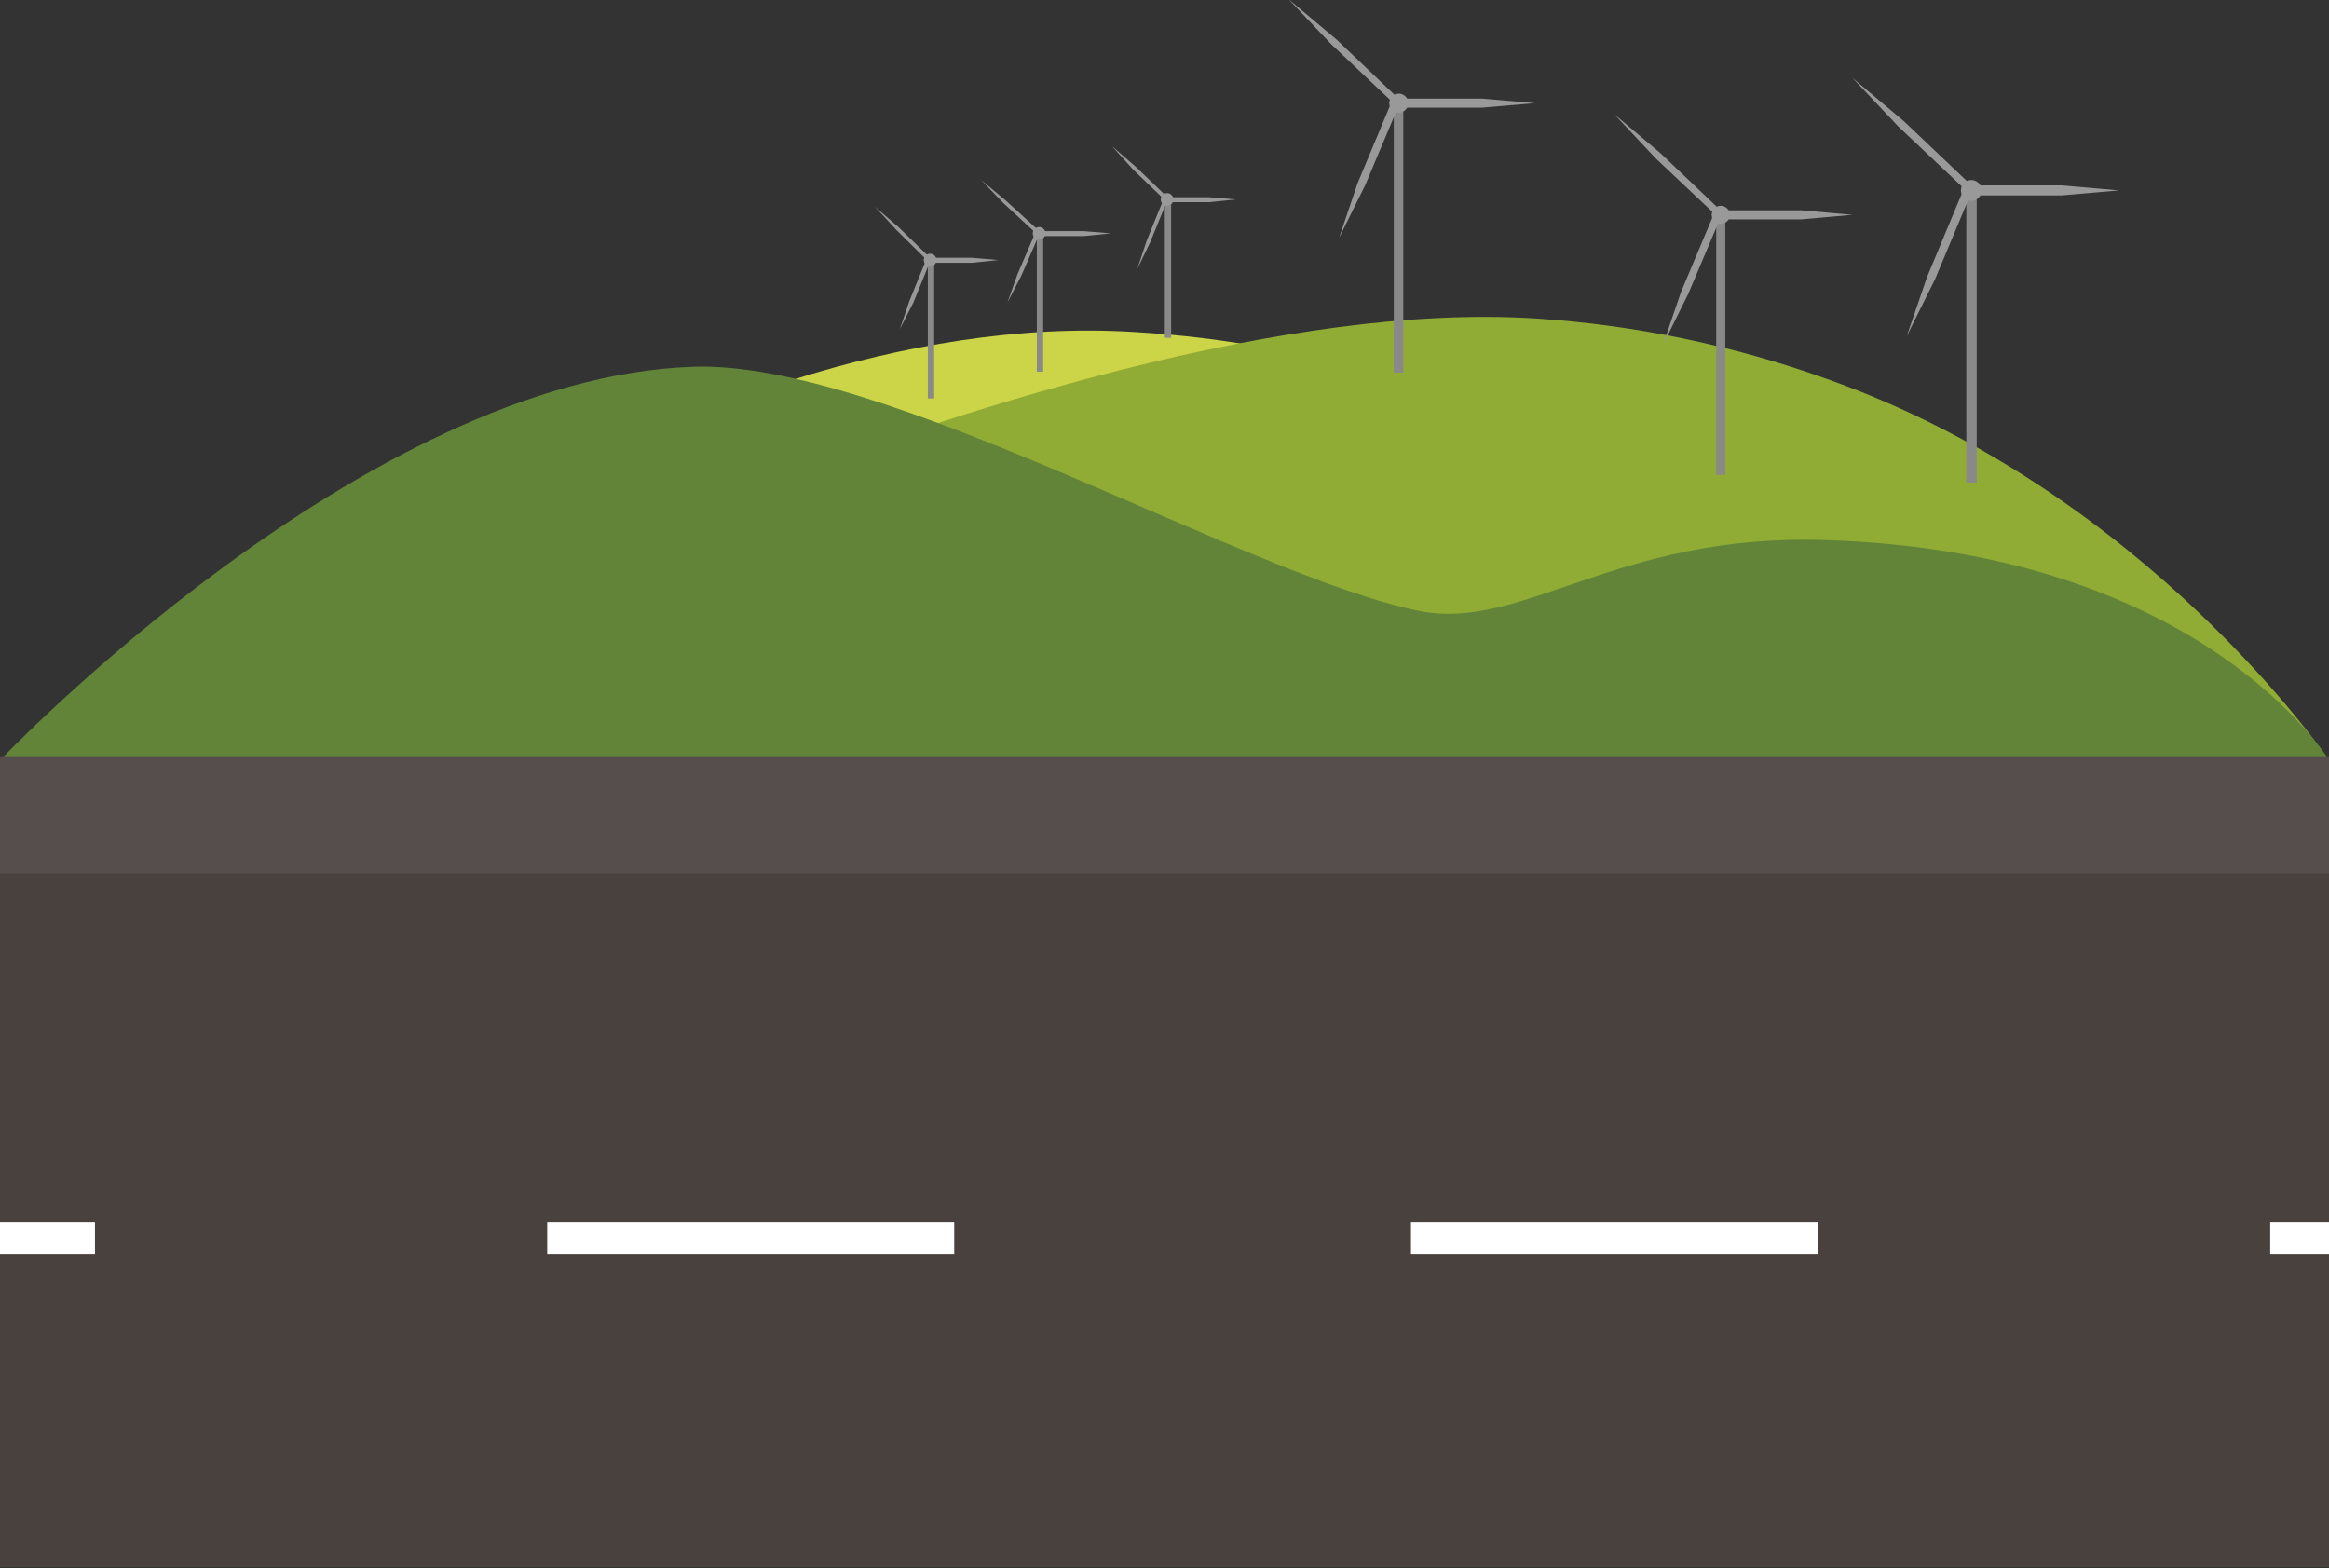
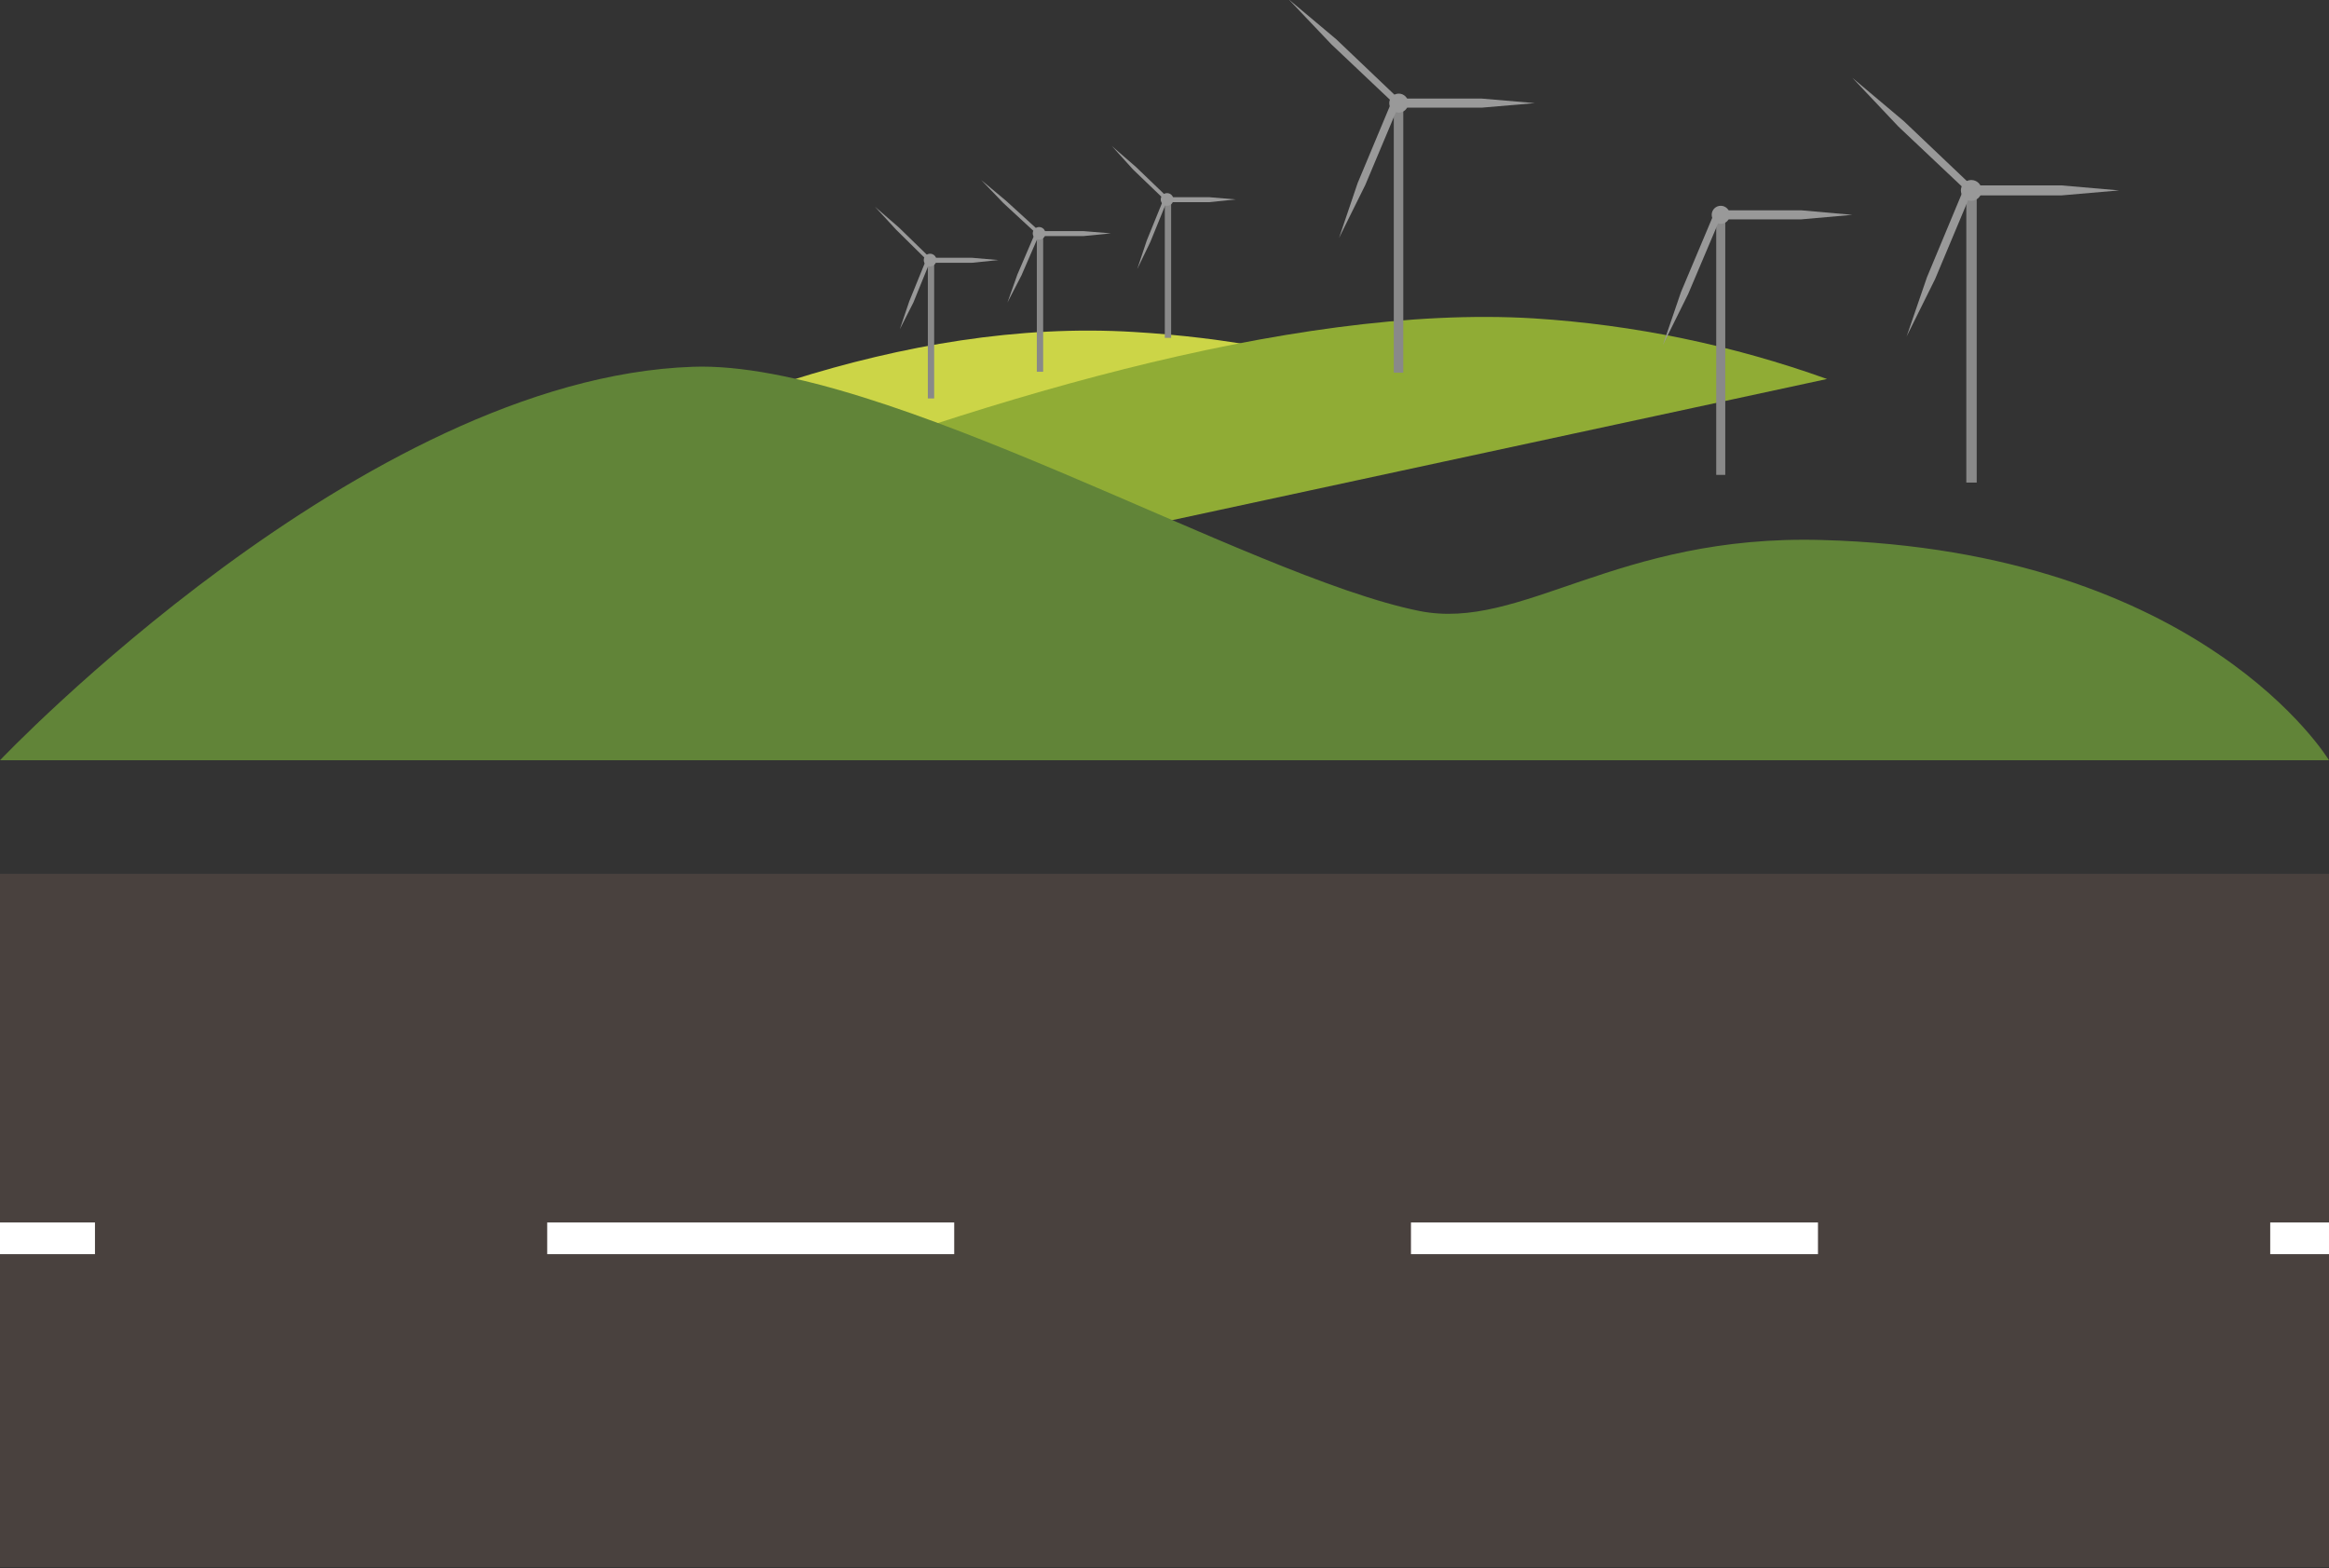
<svg xmlns="http://www.w3.org/2000/svg" version="1.1" id="Layer_1" x="0px" y="0px" viewBox="0 0 515 346.7" style="enable-background:new 0 0 515 346.7;" xml:space="preserve">
  <rect x="0" y="0" width="515" height="346.7" fill="#333333" stroke="none" />
  <style type="text/css">
	.st0{fill:#CCD547;}
	.st1{fill:#90AC35;}
	.st2{fill:#618438;}
	.st3{fill:#898989;}
	.st4{fill:#999999;}
	.st5{fill:#564E4C;}
	.st6{fill:#49413E;}
	.st7{fill:#FFFFFF;}
</style>
  <g id="Layer_1_1_">
    <desc>Created with Sketch.</desc>
    <g id="Page-1">
      <g id="Images" transform="translate(-723, -1515)">
        <g id="Cow-hill" transform="translate(723, 1515)">
          <path id="Path" class="st0" d="M311,86c-19.6-8-40.3-11.4-60.3-12.6c-101.8-6.2-208.8,84.7-208.8,84.7h60.6      c40.2-23.4,75.1-51.6,108.5-62.9C250.4,81.7,284.5,83.3,311,86z" />
-           <path id="Path_1_" class="st1" d="M50,160.1c0,0,181.3-96.3,289.2-89.7c22.1,1.4,43.9,5.9,64.8,13.4      c71.1,25.2,111,84.3,111,84.3L50,160.1z" />
+           <path id="Path_1_" class="st1" d="M50,160.1c0,0,181.3-96.3,289.2-89.7c22.1,1.4,43.9,5.9,64.8,13.4      L50,160.1z" />
          <path id="Path_2_" class="st2" d="M0,168.1c0,0,80.2-84.5,153.2-87c42.4-1.5,122.7,46.4,160.7,54c22.7,4.5,43.3-17,89-15.7      c84.2,2.3,112.1,48.7,112.1,48.7H0z" />
          <g id="windmill" transform="translate(326, 198)">
            <g>
              <rect id="Rectangle" x="-17.8" y="-175.2" class="st3" width="2.1" height="59.6" />
              <ellipse id="Oval" class="st4" cx="-16.7" cy="-175.2" rx="2.1" ry="2.1" />
              <polygon id="Path_3_" class="st4" points="1.7,-176.2 -15.7,-176.2 -15.7,-174.2 1.7,-174.2 13.4,-175.2       " />
              <polygon id="Path_4_" class="st4" points="-16.8,-174.2 -15.7,-175.2 -30.5,-189.3 -41.1,-198.2 -31.6,-188.2       " />
              <polygon id="Path_5_" class="st4" points="-24.1,-157.1 -16.7,-174.7 -18.4,-175.2 -25.8,-157.5 -29.9,-145.4       " />
            </g>
          </g>
          <g id="windmill_1_" transform="translate(377, 202)">
            <g>
              <rect id="Rectangle_1_" x="2.5" y="-154.5" class="st3" width="2" height="57.5" />
              <ellipse id="Oval_1_" class="st4" cx="3.5" cy="-154.5" rx="2" ry="2" />
              <polygon id="Path_6_" class="st4" points="21.3,-155.5 4.5,-155.5 4.5,-153.5 21.3,-153.5 32.6,-154.5       " />
-               <polygon id="Path_7_" class="st4" points="3.4,-153.5 4.5,-154.5 -9.8,-168.1 -20,-176.7 -10.9,-167       " />
              <polygon id="Path_8_" class="st4" points="-3.7,-137 3.5,-154 1.9,-154.5 -5.3,-137.4 -9.3,-125.7       " />
            </g>
          </g>
          <g id="windmill_2_" transform="translate(423, 196)">
            <g>
              <rect id="Rectangle_2_" x="11.8" y="-153.9" class="st3" width="2.3" height="64.6" />
              <ellipse id="Oval_2_" class="st4" cx="12.9" cy="-153.9" rx="2.3" ry="2.3" />
              <polygon id="Path_9_" class="st4" points="32.9,-155 14.1,-155 14.1,-152.8 32.9,-152.8 45.6,-153.9       " />
              <polygon id="Path_10_" class="st4" points="12.9,-152.8 14.1,-153.9 -2,-169.2 -13.4,-178.8 -3.2,-168       " />
              <polygon id="Path_11_" class="st4" points="4.9,-134.3 12.9,-153.4 11.1,-153.9 3.1,-134.7 -1.4,-121.6       " />
            </g>
          </g>
          <g id="windmill_3_" transform="translate(237.968, 197)">
            <g>
              <rect id="Rectangle_3_" x="-32.8" y="-139.5" class="st3" width="1.4" height="30.6" />
              <ellipse id="Oval_3_" class="st4" cx="-32.3" cy="-139.5" rx="1.4" ry="1.4" />
              <polygon id="Path_12_" class="st4" points="-23,-140 -31.8,-140 -31.8,-138.9 -23,-138.9 -17.2,-139.5       " />
              <polygon id="Path_13_" class="st4" points="-32.4,-138.9 -31.8,-139.5 -39.2,-146.7 -44.5,-151.3 -39.8,-146.2       " />
              <polygon id="Path_14_" class="st4" points="-36,-130.1 -32.3,-139.2 -33.2,-139.5 -36.9,-130.4 -39,-124.2       " />
            </g>
          </g>
          <g id="windmill_4_" transform="translate(269.968, 189)">
            <g>
              <rect id="Rectangle_4_" x="-40.7" y="-137.4" class="st3" width="1.4" height="30.6" />
              <ellipse id="Oval_4_" class="st4" cx="-40.2" cy="-137.4" rx="1.4" ry="1.4" />
              <polygon id="Path_15_" class="st4" points="-30.4,-137.9 -39.6,-137.9 -39.6,-136.8 -30.4,-136.8 -24.3,-137.4       " />
              <polygon id="Path_16_" class="st4" points="-40.2,-136.8 -39.6,-137.4 -47.5,-144.6 -53,-149.2 -48.1,-144.1       " />
              <polygon id="Path_17_" class="st4" points="-44.1,-128.1 -40.2,-137.1 -41.1,-137.4 -45,-128.3 -47.2,-122.1       " />
            </g>
          </g>
          <g id="windmill_5_" transform="translate(290.968, 187)">
            <g>
              <rect id="Rectangle_5_" x="-33.4" y="-142.9" class="st3" width="1.4" height="30.6" />
              <ellipse id="Oval_5_" class="st4" cx="-32.9" cy="-142.9" rx="1.4" ry="1.4" />
              <polygon id="Path_18_" class="st4" points="-23.6,-143.4 -32.3,-143.4 -32.3,-142.3 -23.6,-142.3 -17.7,-142.9       " />
              <polygon id="Path_19_" class="st4" points="-32.9,-142.3 -32.3,-142.9 -39.8,-150.1 -45.1,-154.7 -40.4,-149.5       " />
              <polygon id="Path_20_" class="st4" points="-36.6,-133.5 -32.9,-142.6 -33.7,-142.9 -37.4,-133.8 -39.5,-127.5       " />
            </g>
          </g>
          <g id="Asset-5" transform="translate(0, 302)">
-             <rect id="Rectangle_10_" y="-134.8" class="st5" width="515" height="26" />
            <polygon id="Path_29_" class="st6" points="0,44.5 0,-108.8 515,-108.8 515,44.5      " />
            <rect id="Rectangle_11_" x="312" y="-31.7" class="st7" width="90" height="7" />
            <rect id="Rectangle_12_" x="502" y="-31.7" class="st7" width="13" height="7" />
            <rect id="Rectangle_13_" x="121" y="-31.7" class="st7" width="90" height="7" />
            <rect id="Rectangle_14_" y="-31.7" class="st7" width="21" height="7" />
          </g>
        </g>
      </g>
    </g>
  </g>
  <g id="Layer_2_1_">
</g>
</svg>